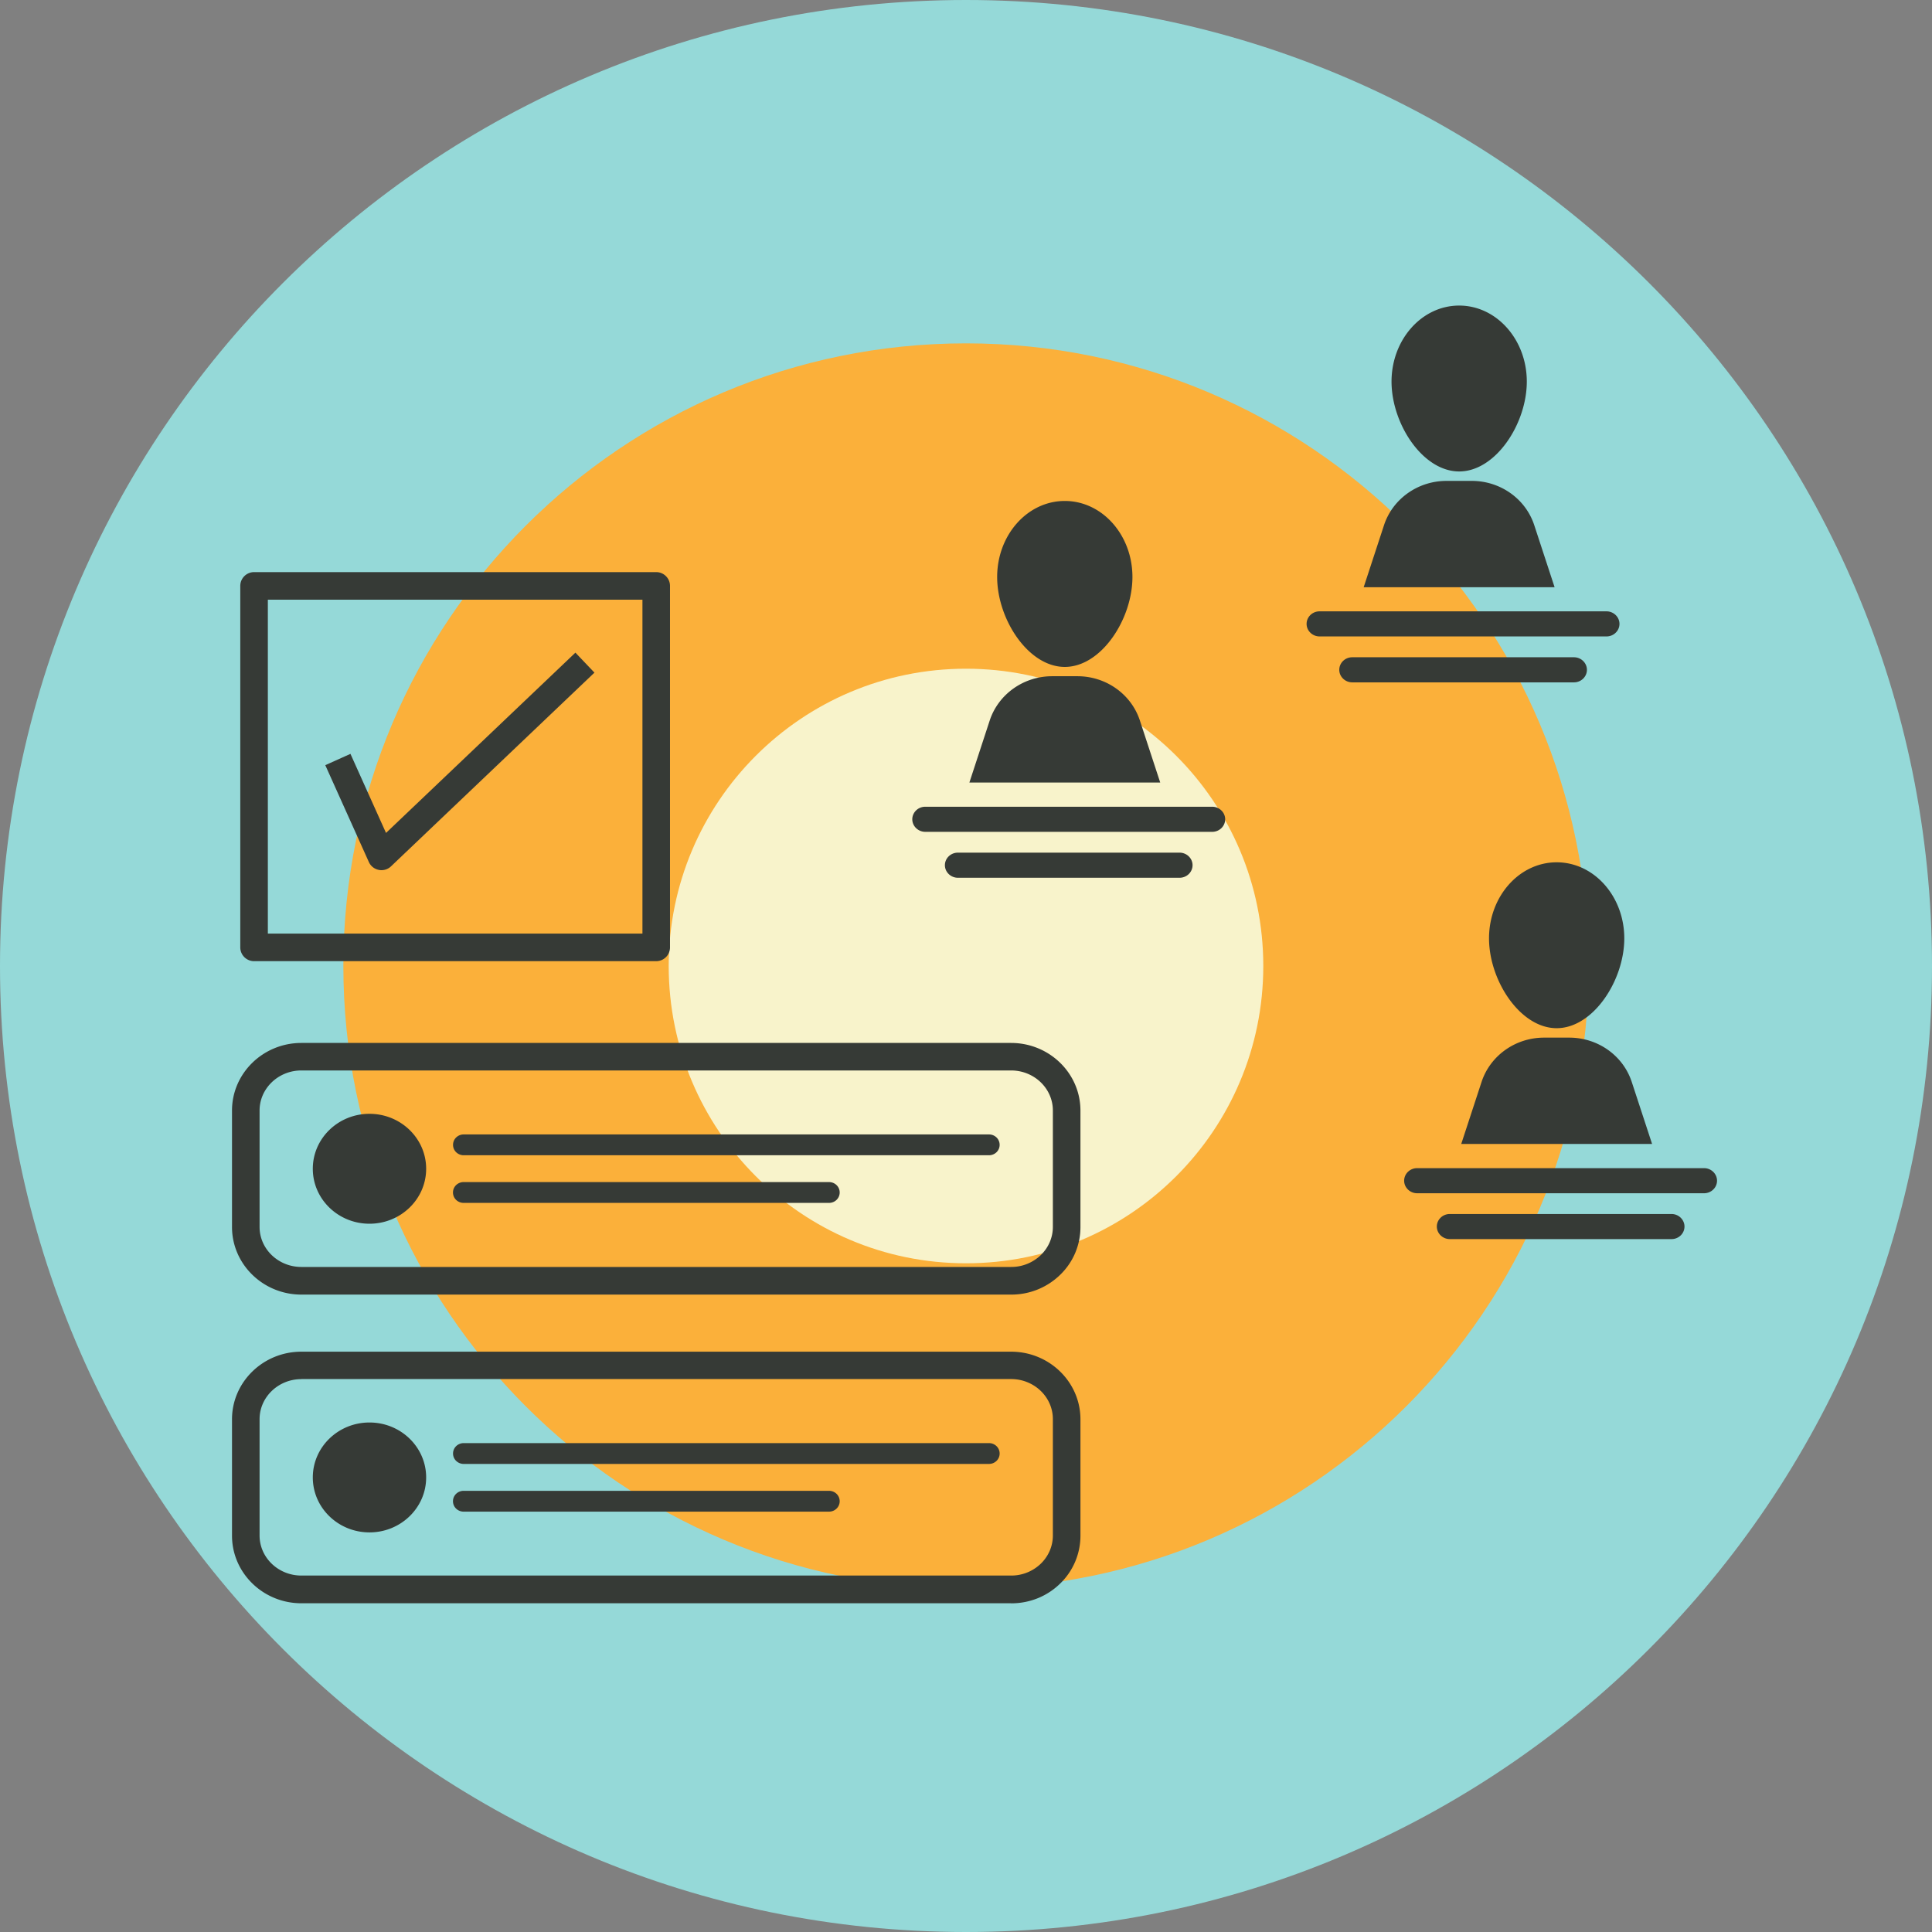
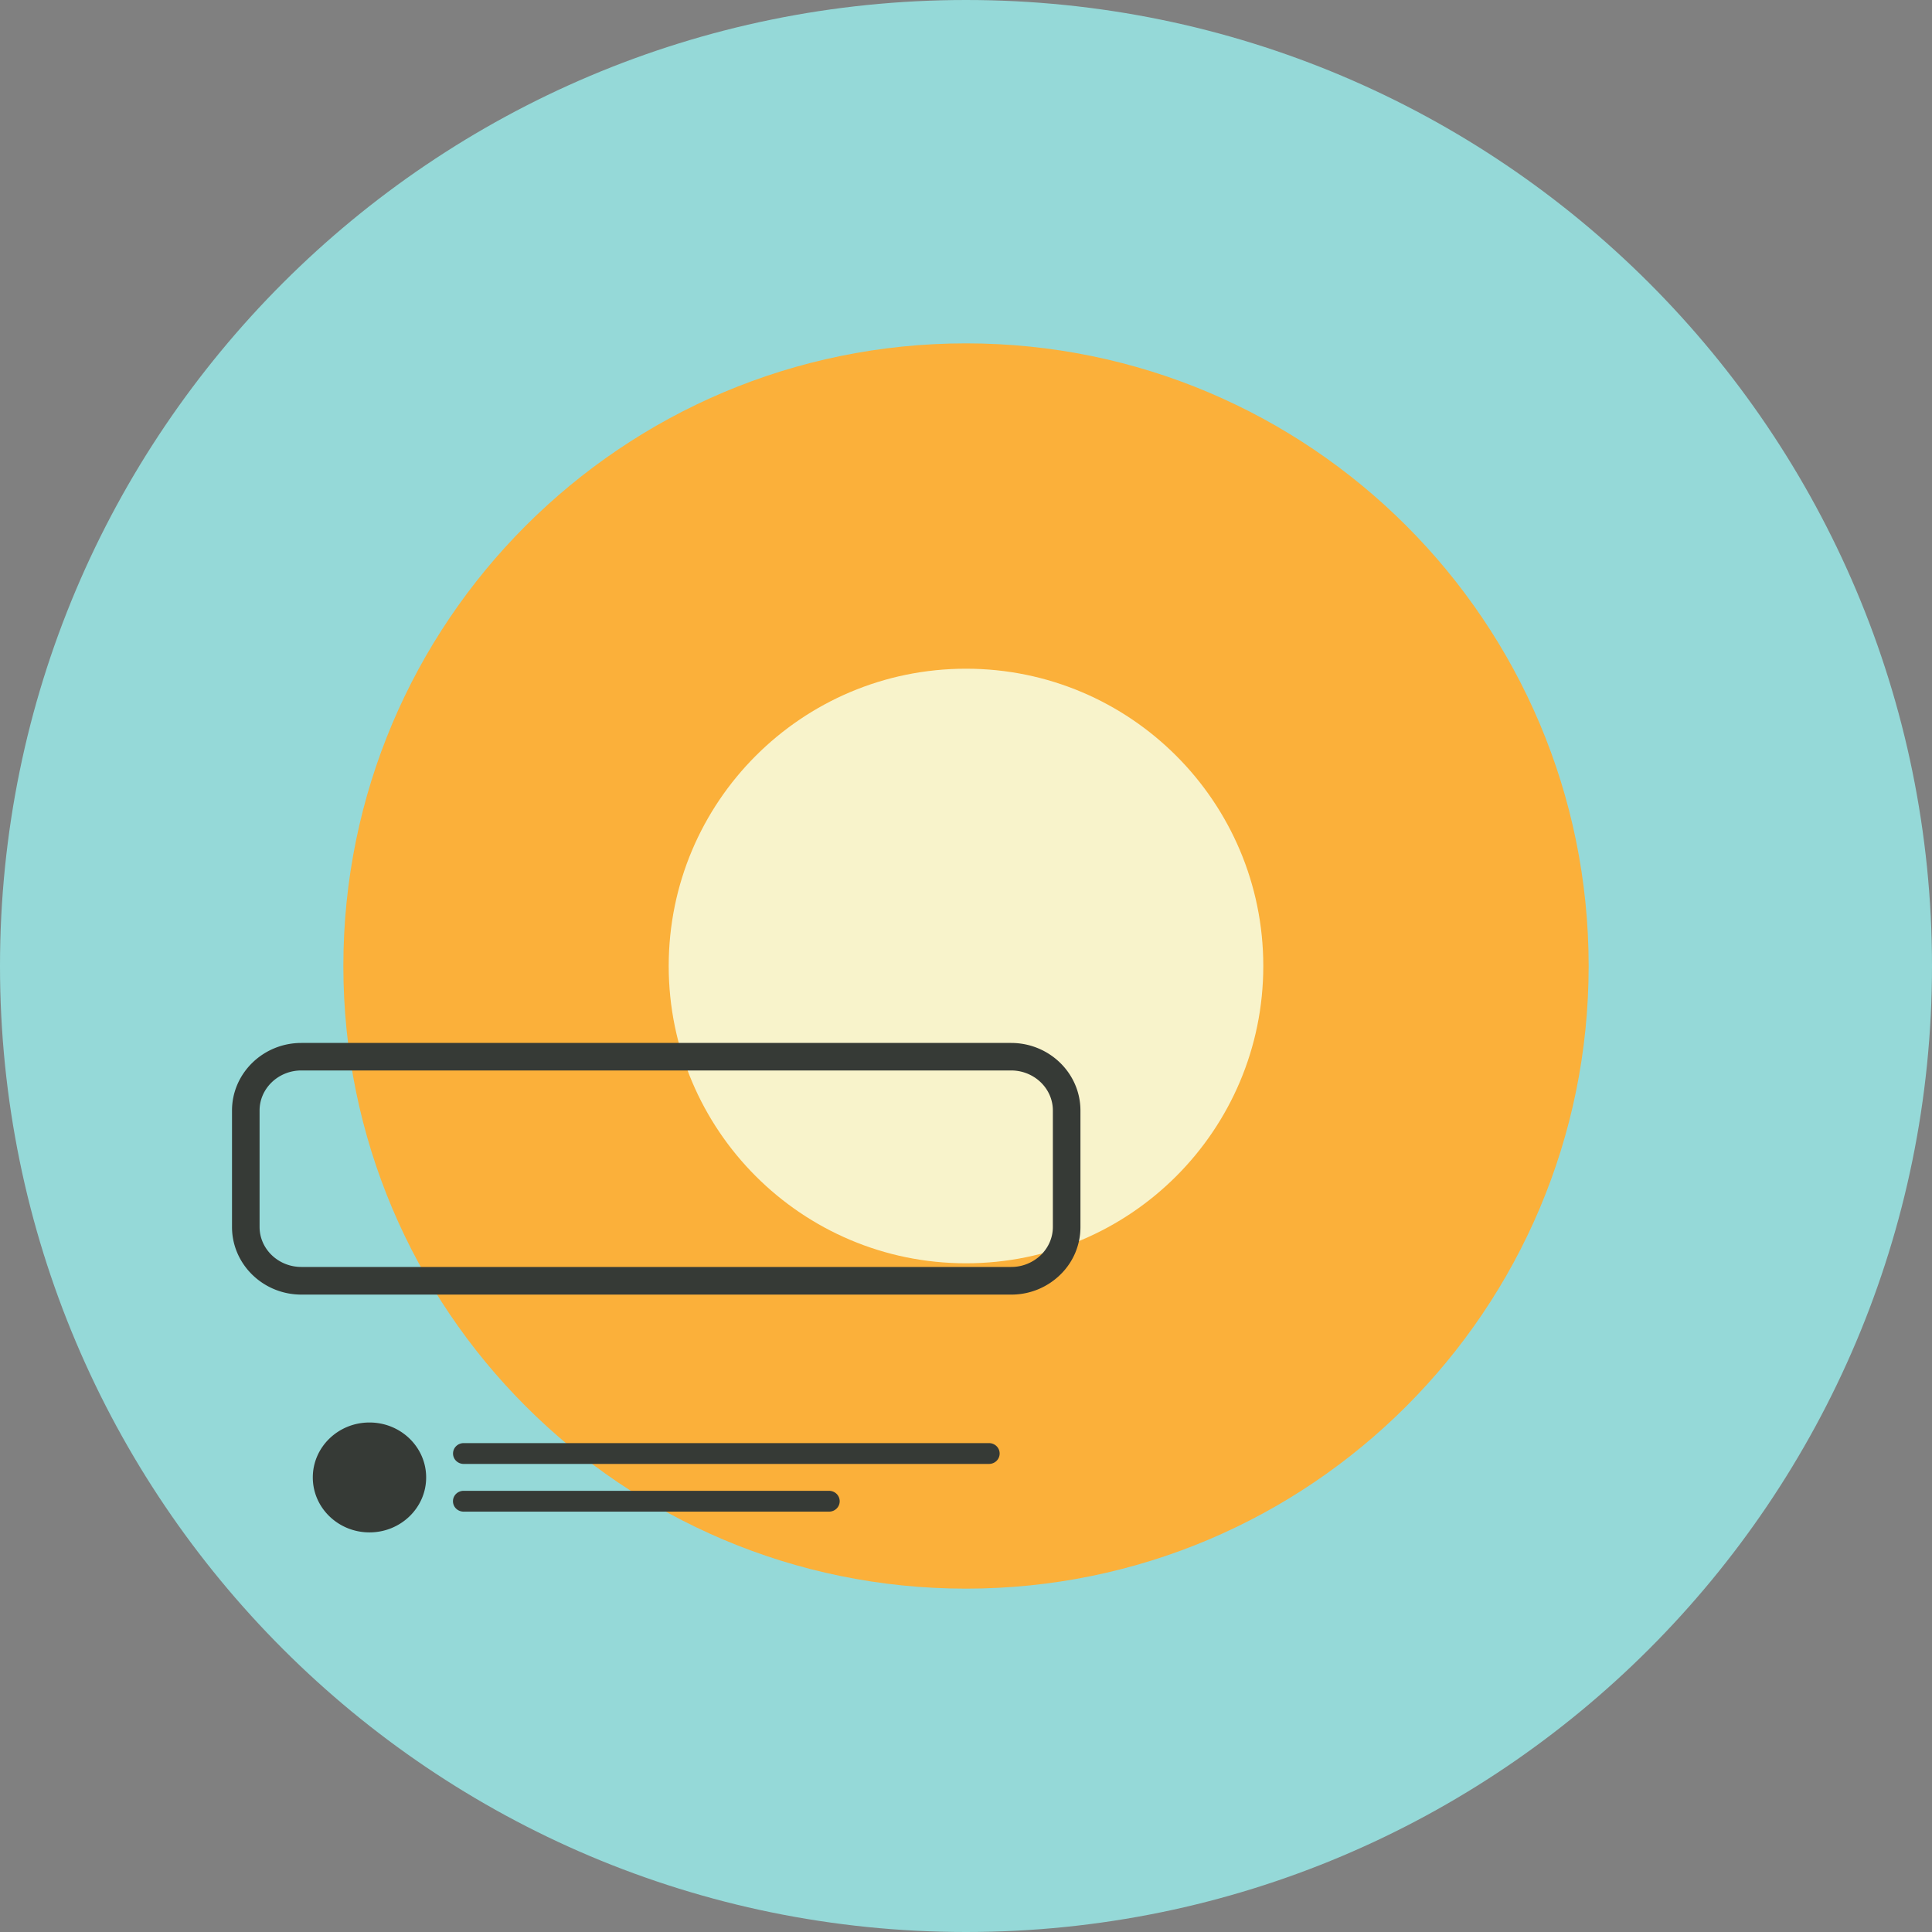
<svg xmlns="http://www.w3.org/2000/svg" width="272" height="272" fill="none">
  <rect width="100%" height="100%" fill="#808080" stroke="none" />
  <path d="M136 272c75.111 0 136-60.889 136-136C272 60.89 211.111 0 136 0 60.89 0 0 60.89 0 136c0 75.111 60.89 136 136 136Z" fill="#95D9D8" />
  <path d="M136 223.661c48.414 0 87.661-39.247 87.661-87.661S184.414 48.34 136 48.34 48.34 87.585 48.34 136c0 48.414 39.246 87.661 87.66 87.661Z" fill="#FBB03A" />
  <path d="M136 177.855c23.116 0 41.855-18.739 41.855-41.855 0-23.116-18.739-41.855-41.855-41.855-23.116 0-41.855 18.739-41.855 41.855 0 23.116 18.739 41.855 41.855 41.855Z" fill="#F8F3CB" />
-   <path d="M226.175 89.602h-40.399c-1 0-1.825-.796-1.825-1.766 0-.971.815-1.767 1.825-1.767h40.399c1 0 1.825.796 1.825 1.767 0 .97-.816 1.766-1.825 1.766ZM221.593 96.067h-31.216c-1 0-1.825-.796-1.825-1.767 0-.97.815-1.766 1.825-1.766h31.216c1 0 1.825.796 1.825 1.766s-.815 1.767-1.825 1.767ZM214.954 53.726c0 5.912-4.368 12.648-9.522 12.648-5.155 0-9.523-6.736-9.523-12.648 0-5.911 4.262-10.706 9.523-10.706s9.522 4.795 9.522 10.706ZM218.866 82.672h-26.878l2.863-8.736c1.223-3.708 4.776-6.232 8.795-6.232h3.562c4.019 0 7.571 2.514 8.794 6.232l2.864 8.736ZM170.662 117.111h-40.399c-.999 0-1.825-.796-1.825-1.767 0-.97.816-1.766 1.825-1.766h40.399c1 0 1.825.796 1.825 1.766 0 .981-.815 1.767-1.825 1.767ZM166.071 123.576h-31.216c-1 0-1.825-.796-1.825-1.767 0-.971.815-1.767 1.825-1.767h31.216c1 0 1.825.796 1.825 1.767 0 .971-.815 1.767-1.825 1.767ZM159.432 81.235c0 5.911-4.368 12.658-9.522 12.658-5.155 0-9.523-6.737-9.523-12.658 0-5.921 4.262-10.706 9.523-10.706s9.522 4.785 9.522 10.706ZM163.353 110.171h-26.877l2.863-8.736c1.223-3.708 4.776-6.232 8.794-6.232h3.553c4.018 0 7.571 2.514 8.794 6.232l2.864 8.736h.009ZM239.91 167.993h-40.399c-1 0-1.825-.796-1.825-1.766 0-.971.815-1.767 1.825-1.767h40.399c1 0 1.825.796 1.825 1.767 0 .97-.816 1.766-1.825 1.766ZM235.328 174.448h-31.216c-1 0-1.825-.796-1.825-1.767 0-.97.815-1.766 1.825-1.766h31.216c1 0 1.825.796 1.825 1.766 0 .981-.815 1.767-1.825 1.767ZM228.679 132.108c0 5.911-4.368 12.647-9.522 12.647s-9.522-6.736-9.522-12.647c0-5.912 4.261-10.707 9.522-10.707s9.522 4.795 9.522 10.707ZM232.601 161.053h-26.878l2.863-8.736c1.223-3.708 4.776-6.232 8.795-6.232h3.552c4.019 0 7.571 2.514 8.794 6.232l2.864 8.736h.01ZM53.697 122.508a1.54 1.54 0 0 1-.369-.039 1.935 1.935 0 0 1-1.398-1.107l-6.134-13.637 3.543-1.592 5.008 11.133 26.665-25.383 2.679 2.815-28.645 27.276a1.938 1.938 0 0 1-1.34.534h-.009Z" fill="#363A36" />
-   <path d="M92.388 135.321H35.769a1.947 1.947 0 0 1-1.941-1.942V82.487c0-1.067.873-1.941 1.941-1.941h56.619c1.068 0 1.941.873 1.941 1.941v50.892a1.947 1.947 0 0 1-1.941 1.942Zm-54.678-3.883h52.737v-47.01H37.71v47.01ZM52.018 172.284c4.407 0 7.979-3.466 7.979-7.737s-3.572-7.736-7.98-7.736c-4.406 0-7.978 3.465-7.978 7.736s3.572 7.737 7.979 7.737ZM139.232 162.645H65.287c-.835 0-1.505-.651-1.505-1.466s.67-1.466 1.505-1.466h73.945c.835 0 1.505.651 1.505 1.466s-.67 1.466-1.505 1.466ZM116.713 169.352H65.277c-.835 0-1.504-.65-1.504-1.466 0-.815.67-1.465 1.504-1.465h51.436c.835 0 1.504.65 1.504 1.465 0 .816-.669 1.466-1.504 1.466Z" fill="#363A36" />
  <path d="M142.348 182.262h-99.92c-5.387 0-9.765-4.271-9.765-9.522v-16.385c0-5.251 4.378-9.522 9.765-9.522h99.92c5.387 0 9.765 4.271 9.765 9.522v16.385a9.327 9.327 0 0 1-2.757 6.639 9.828 9.828 0 0 1-6.998 2.883h-.01Zm-99.92-31.556c-3.242 0-5.883 2.533-5.883 5.639v16.385c0 3.116 2.64 5.64 5.883 5.64h99.92a5.977 5.977 0 0 0 4.252-1.738c1.048-1.058 1.63-2.436 1.63-3.902v-16.385c0-3.116-2.64-5.639-5.882-5.639h-99.92ZM52.018 215.74c4.407 0 7.979-3.465 7.979-7.736s-3.572-7.736-7.98-7.736c-4.406 0-7.978 3.465-7.978 7.736s3.572 7.736 7.979 7.736ZM139.232 206.102H65.287c-.835 0-1.505-.651-1.505-1.466 0-.816.67-1.466 1.505-1.466h73.945c.835 0 1.505.65 1.505 1.466 0 .815-.67 1.466-1.505 1.466ZM116.713 212.819H65.277c-.835 0-1.504-.651-1.504-1.466 0-.816.67-1.466 1.504-1.466h51.436c.835 0 1.504.65 1.504 1.466 0 .815-.669 1.466-1.504 1.466Z" fill="#363A36" />
-   <path d="M142.348 225.719h-99.92c-5.387 0-9.765-4.271-9.765-9.523v-16.375c0-5.251 4.378-9.522 9.765-9.522h99.92c5.387 0 9.765 4.271 9.765 9.522v16.375a9.368 9.368 0 0 1-2.757 6.65c-1.854 1.863-4.339 2.882-6.998 2.882l-.01-.009Zm-99.92-31.557c-3.242 0-5.883 2.534-5.883 5.64v16.375c0 3.116 2.64 5.64 5.883 5.64h99.92a5.977 5.977 0 0 0 4.252-1.738c1.048-1.058 1.63-2.436 1.63-3.902v-16.385c0-3.116-2.64-5.639-5.882-5.639h-99.92v.009Z" fill="#363A36" />
</svg>